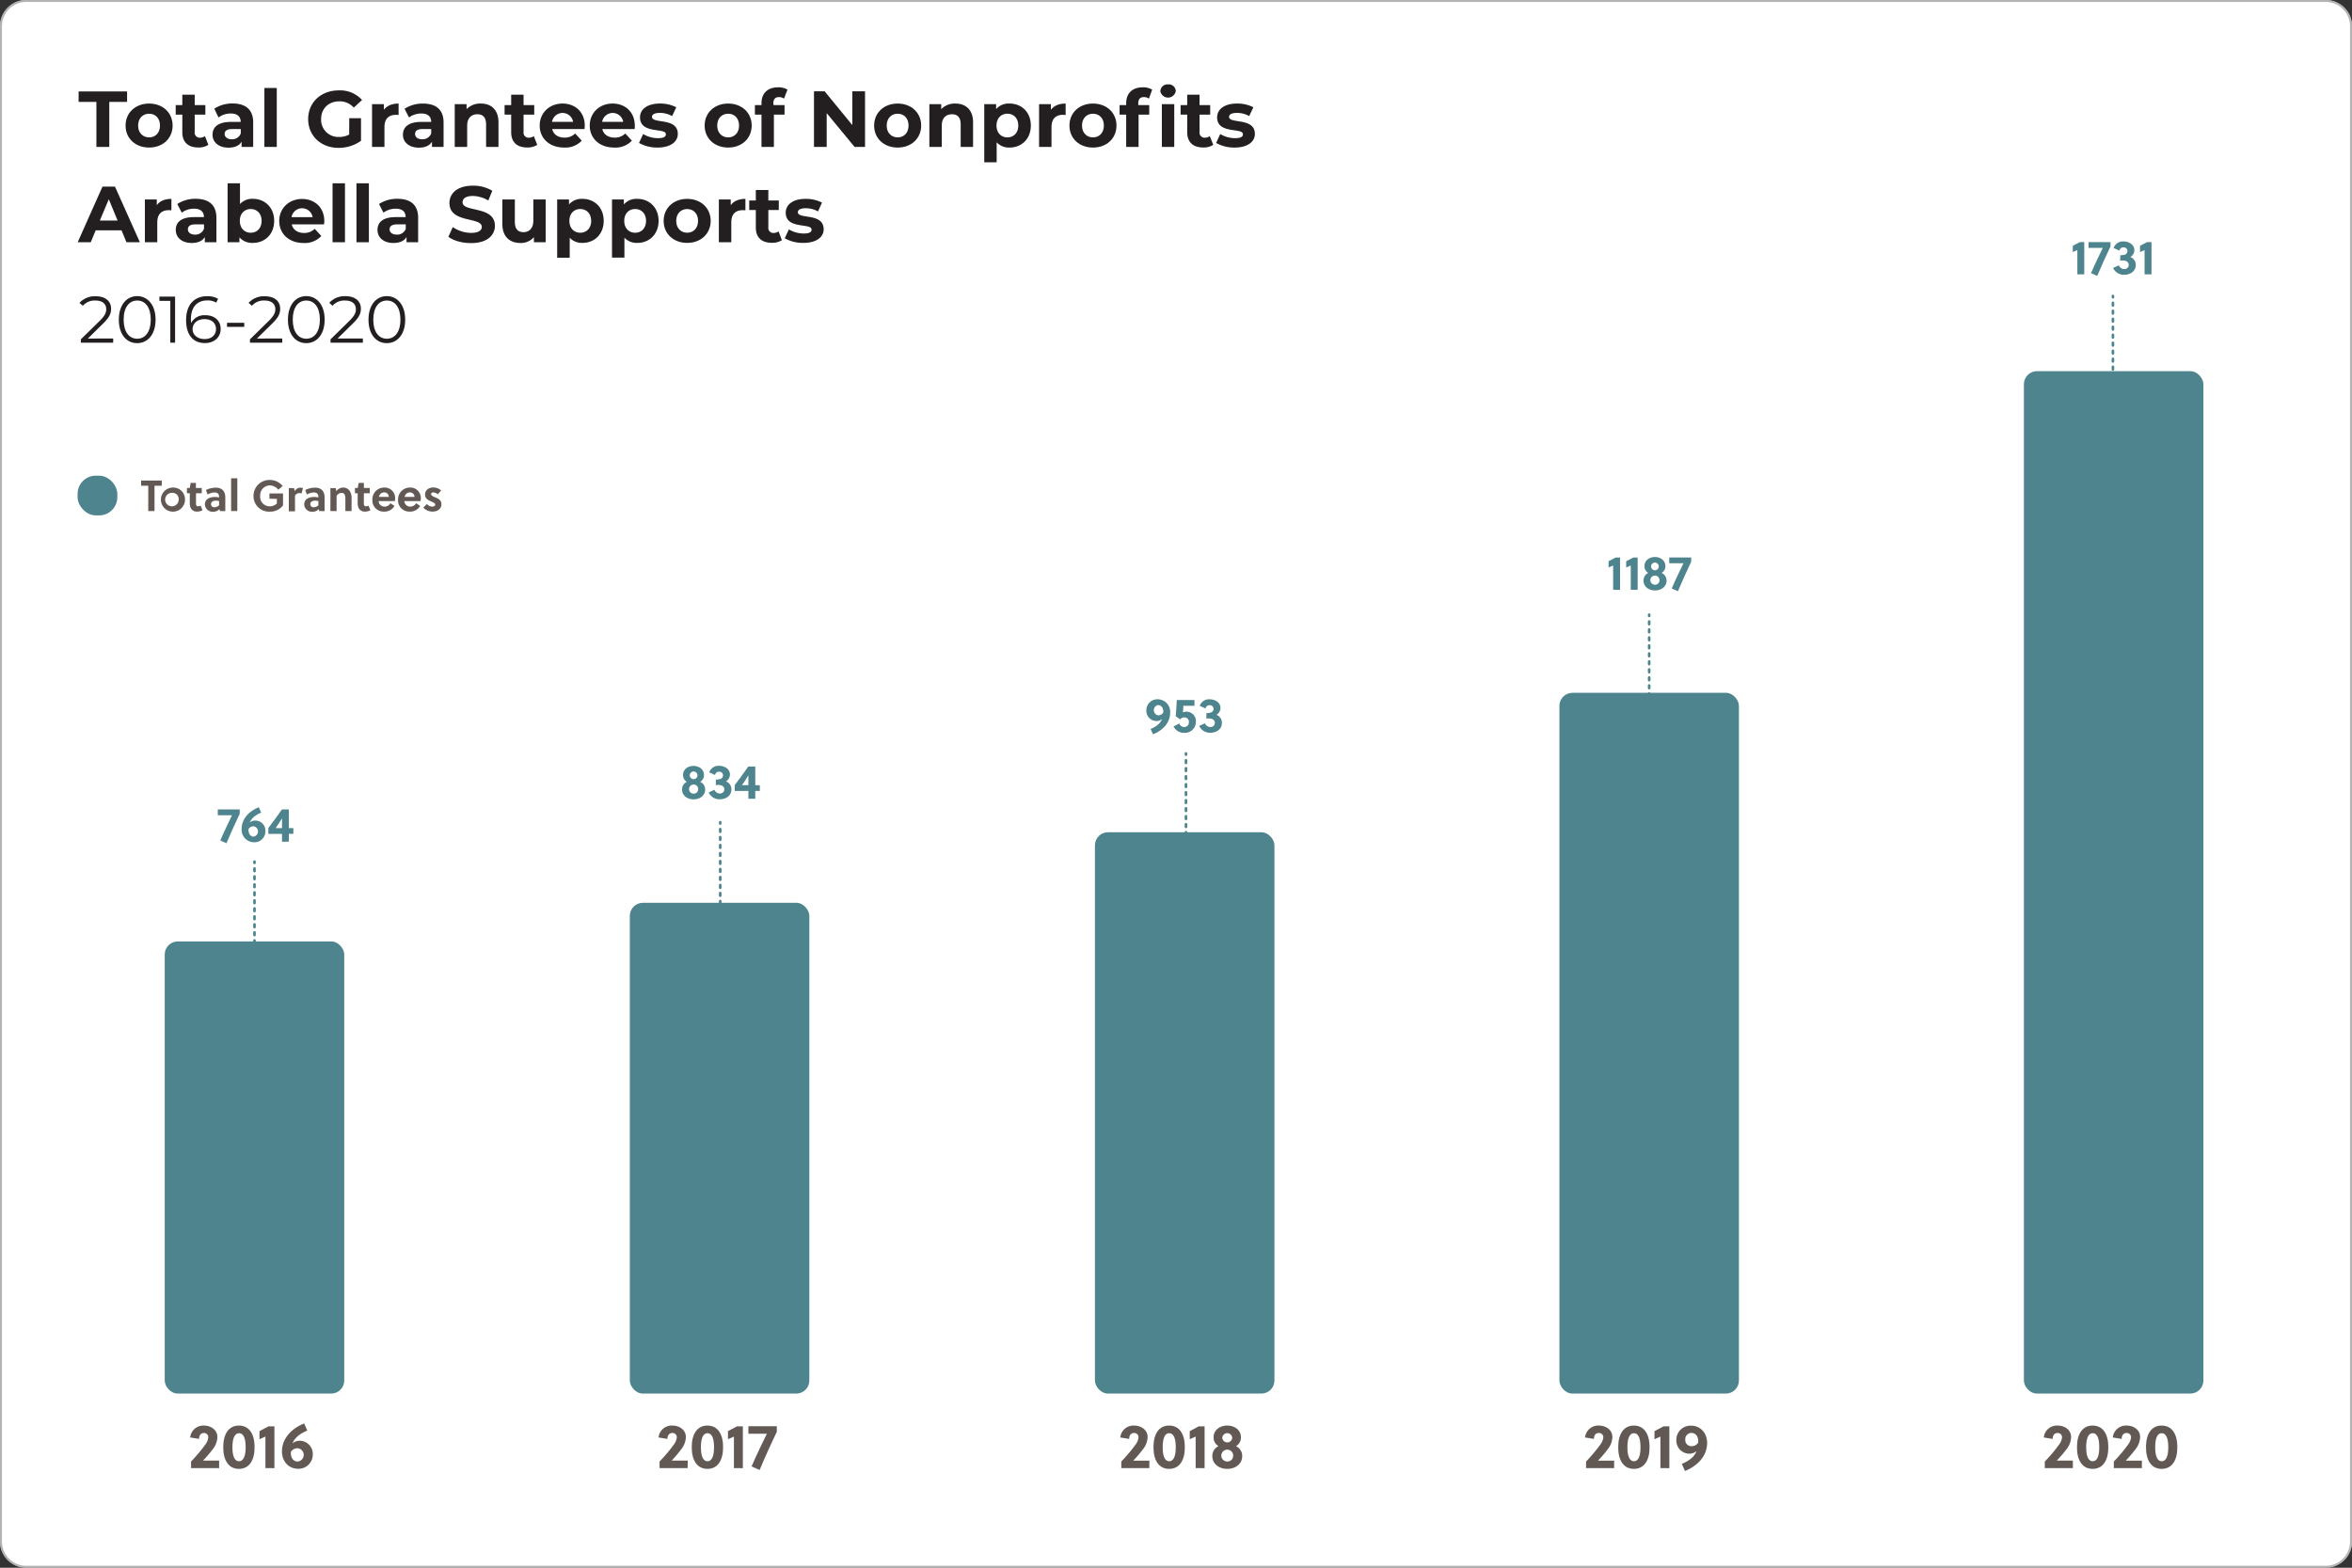
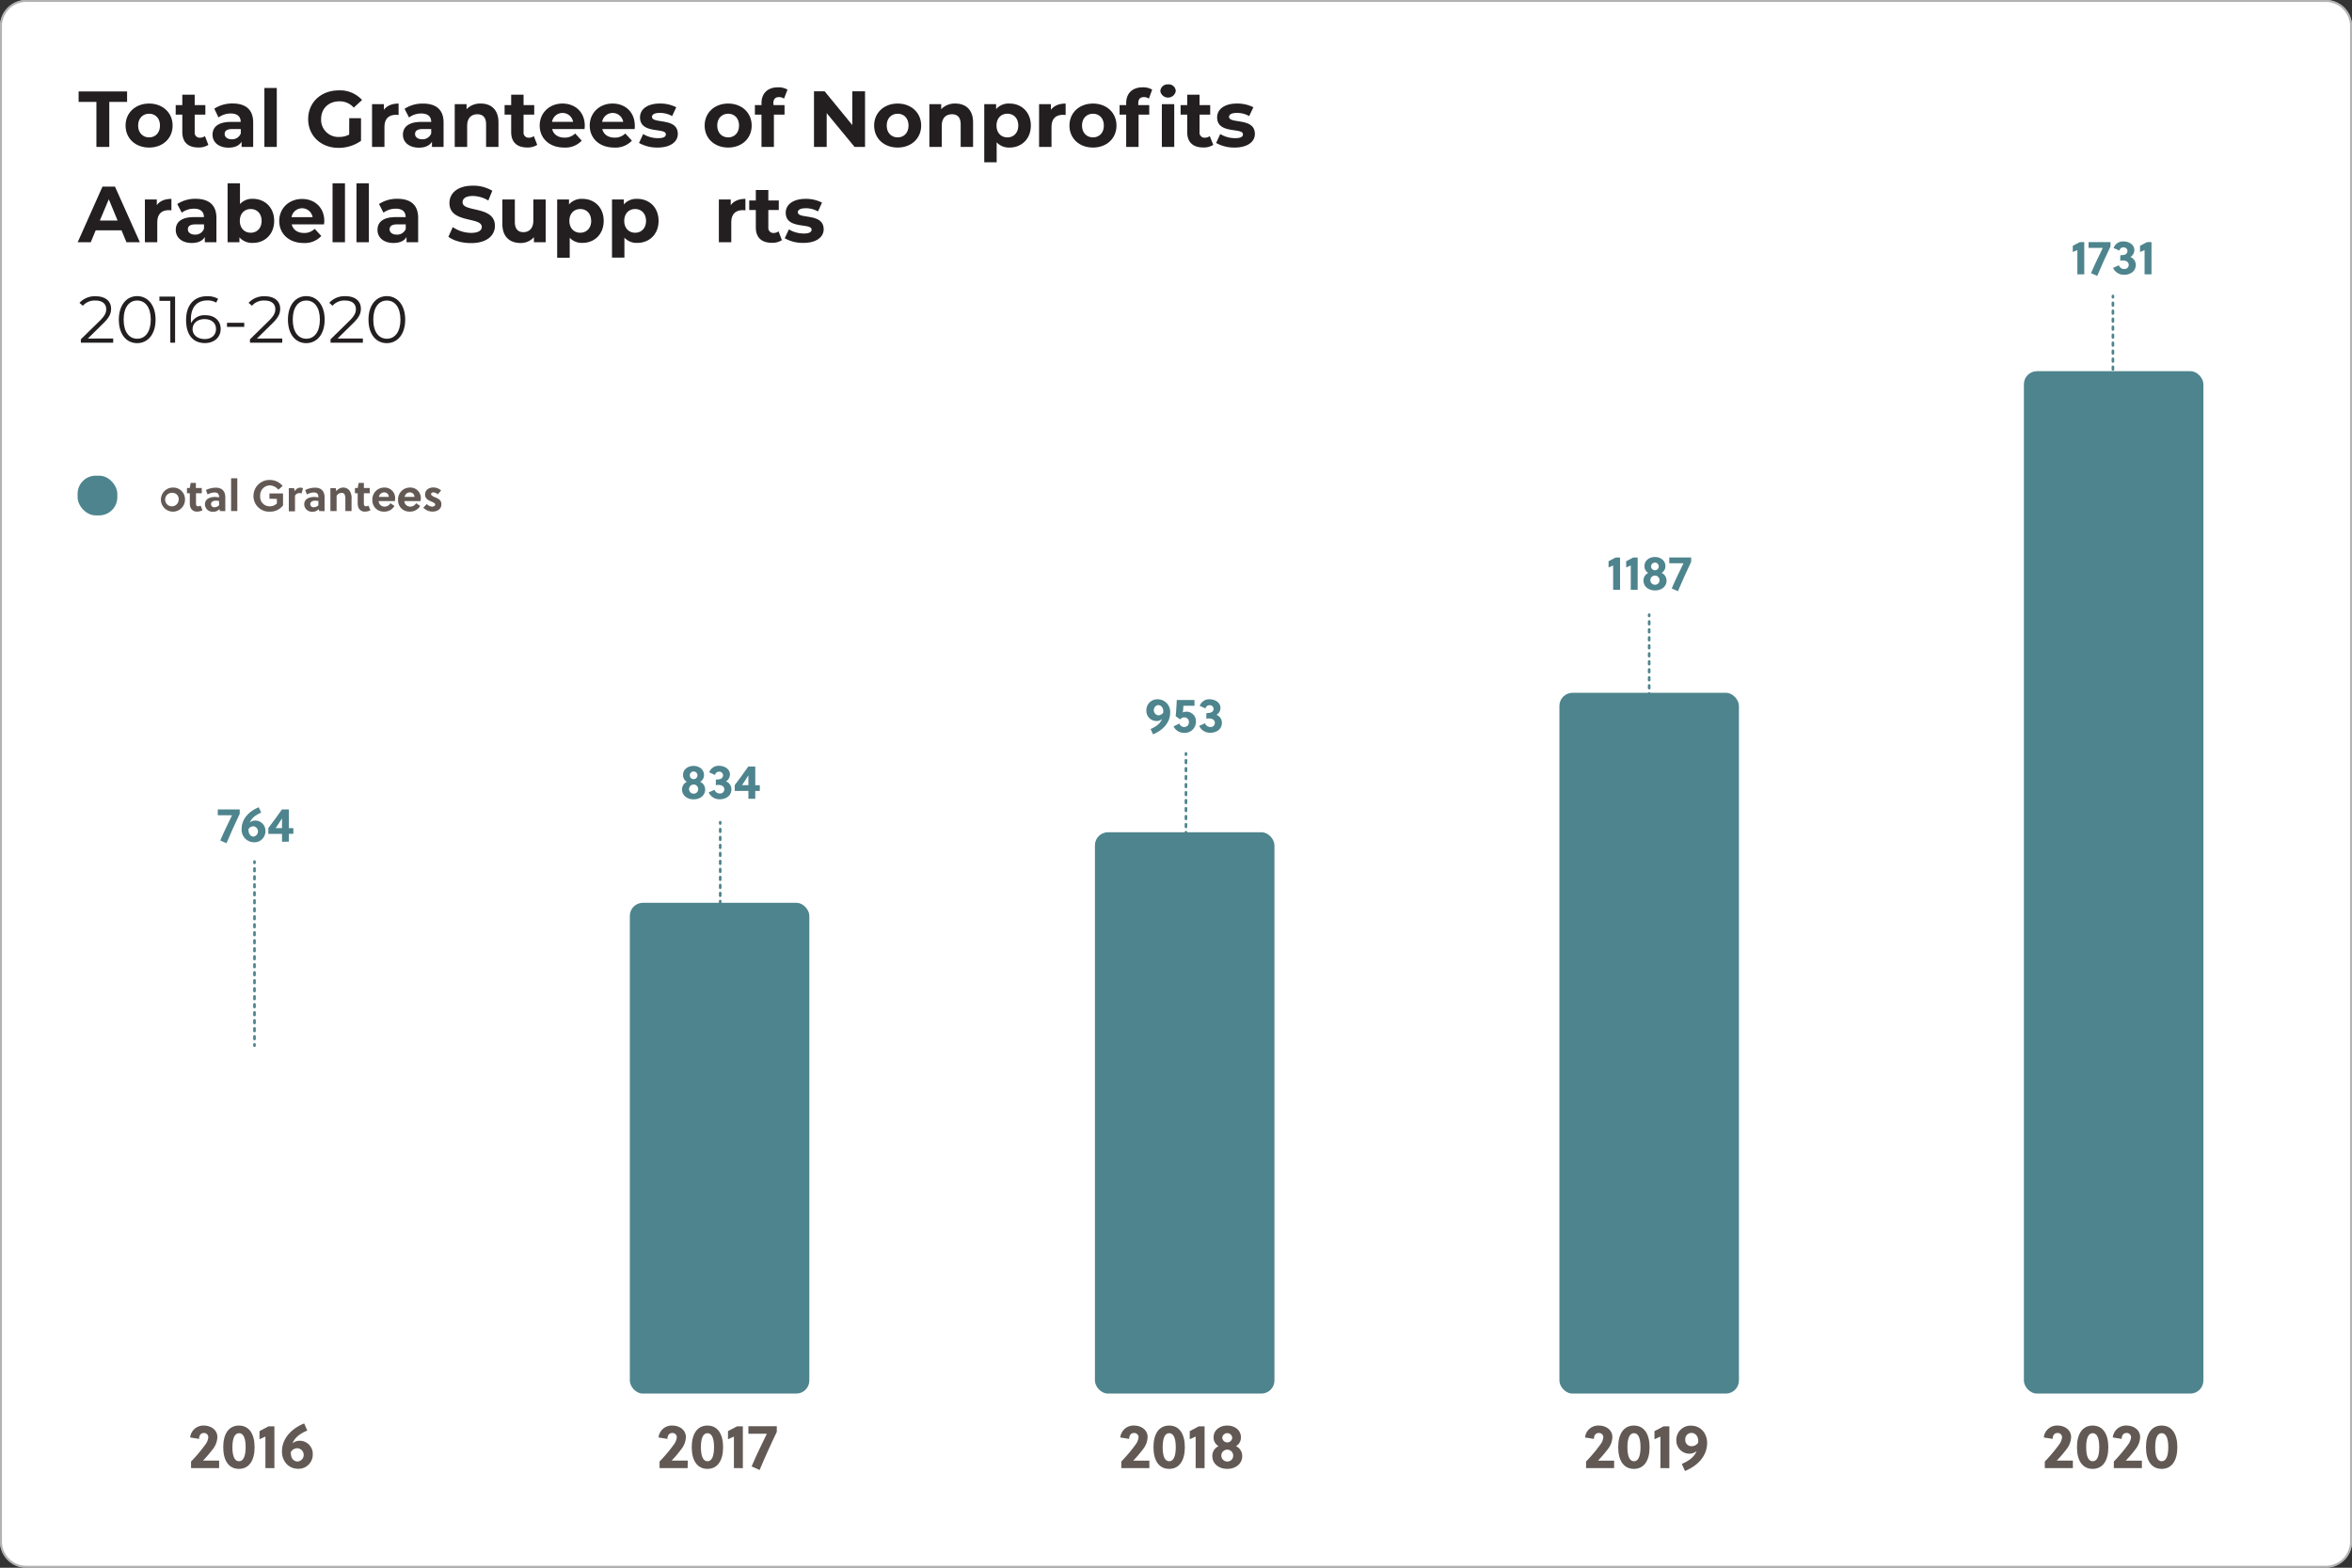
<svg xmlns="http://www.w3.org/2000/svg" id="Layer_1" data-name="Layer 1" viewBox="0 0 899.98 600">
  <rect x="0" y="0" width="899.98" height="600" fill="#333333" stroke="none" />
  <defs>
    <style>.cls-1{fill:#fff;}.cls-2{fill:#b3b3b3;}.cls-3{fill:#231f20;}.cls-4{fill:#625955;}.cls-5{fill:#4e848d;}.cls-6,.cls-7{fill:none;stroke:#4e848d;stroke-linecap:round;stroke-linejoin:round;}.cls-7{stroke-dasharray:1.02 2.04;}</style>
  </defs>
  <rect class="cls-1" x="0.38" y="0.38" width="899.23" height="599.25" rx="9.63" />
  <path class="cls-2" d="M890,.75A9.26,9.26,0,0,1,899.23,10V590a9.26,9.26,0,0,1-9.25,9.25H10A9.26,9.26,0,0,1,.75,590V10A9.26,9.26,0,0,1,10,.75H890M890,0H10A10,10,0,0,0,0,10V590a10,10,0,0,0,10,10H890a10,10,0,0,0,10-10V10A10,10,0,0,0,890,0Z" />
  <rect class="cls-1" x="0.38" y="0.38" width="899.23" height="599.25" rx="9.63" />
  <path class="cls-2" d="M890,.75A9.26,9.26,0,0,1,899.23,10V590a9.26,9.26,0,0,1-9.25,9.25H10A9.26,9.26,0,0,1,.75,590V10A9.26,9.26,0,0,1,10,.75H890M890,0H10A10,10,0,0,0,0,10V590a10,10,0,0,0,10,10H890a10,10,0,0,0,10-10V10A10,10,0,0,0,890,0Z" />
  <path class="cls-3" d="M36.89,39H30.08v-4H48.63v4H41.82V56.23H36.89Z" />
  <path class="cls-3" d="M48.05,48.05c0-4.93,3.8-8.42,9-8.42s9,3.49,9,8.42-3.77,8.42-9,8.42S48.05,53,48.05,48.05Zm13.17,0c0-2.83-1.8-4.53-4.17-4.53s-4.2,1.7-4.2,4.53,1.83,4.53,4.2,4.53S61.22,50.88,61.22,48.05Z" />
  <path class="cls-3" d="M79.73,55.44a6.76,6.76,0,0,1-3.86,1c-3.86,0-6.11-2-6.11-5.87V43.88H67.23V40.23h2.53v-4H74.5v4h4.08v3.65H74.5v6.66a1.91,1.91,0,0,0,2,2.16,3.19,3.19,0,0,0,1.92-.61Z" />
  <path class="cls-3" d="M96.88,46.89v9.34H92.44v-2c-.88,1.49-2.58,2.28-5,2.28-3.83,0-6.11-2.13-6.11-4.95s2-4.9,7-4.9h3.77c0-2-1.22-3.22-3.77-3.22a7.83,7.83,0,0,0-4.72,1.52L82,41.6a12.55,12.55,0,0,1,7.06-2C94,39.63,96.88,41.94,96.88,46.89Zm-4.74,4.17V49.39H88.88c-2.22,0-2.92.82-2.92,1.91s1,2,2.68,2A3.5,3.5,0,0,0,92.14,51.06Z" />
  <path class="cls-3" d="M101.17,33.66h4.74V56.23h-4.74Z" />
  <path class="cls-3" d="M133.64,45.25h4.5v8.64a14.7,14.7,0,0,1-8.61,2.7c-6.69,0-11.61-4.59-11.61-11s4.92-11,11.71-11a11.33,11.33,0,0,1,8.91,3.68l-3.17,2.92a7.17,7.17,0,0,0-5.5-2.41c-4.14,0-7,2.77-7,6.82a6.57,6.57,0,0,0,6.91,6.81,7.92,7.92,0,0,0,3.83-.91Z" />
  <path class="cls-3" d="M152.52,39.63V44c-.4,0-.7-.06-1.06-.06-2.62,0-4.35,1.43-4.35,4.57v7.72h-4.75V39.87h4.53V42C148.05,40.45,150,39.63,152.52,39.63Z" />
  <path class="cls-3" d="M169.73,46.89v9.34h-4.44v-2c-.88,1.49-2.59,2.28-5,2.28-3.83,0-6.11-2.13-6.11-4.95s2-4.9,7-4.9H165c0-2-1.22-3.22-3.78-3.22a7.82,7.82,0,0,0-4.71,1.52l-1.7-3.32a12.54,12.54,0,0,1,7-2C166.84,39.63,169.73,41.94,169.73,46.89ZM165,51.06V49.39h-3.26c-2.22,0-2.92.82-2.92,1.91s1,2,2.68,2A3.5,3.5,0,0,0,165,51.06Z" />
  <path class="cls-3" d="M190.74,46.86v9.37H186V47.59c0-2.64-1.22-3.86-3.32-3.86-2.28,0-3.92,1.4-3.92,4.41v8.09H174V39.87h4.53v1.91A7.21,7.21,0,0,1,184,39.63C187.82,39.63,190.74,41.88,190.74,46.86Z" />
  <path class="cls-3" d="M205.57,55.44a6.76,6.76,0,0,1-3.86,1c-3.86,0-6.11-2-6.11-5.87V43.88h-2.52V40.23h2.52v-4h4.74v4h4.08v3.65h-4.08v6.66a1.91,1.91,0,0,0,2,2.16,3.19,3.19,0,0,0,1.92-.61Z" />
  <path class="cls-3" d="M223.67,49.39H211.29c.46,2,2.19,3.28,4.68,3.28a5.57,5.57,0,0,0,4.11-1.58l2.52,2.74a8.57,8.57,0,0,1-6.75,2.64c-5.66,0-9.34-3.56-9.34-8.42s3.75-8.42,8.73-8.42c4.81,0,8.52,3.22,8.52,8.48C223.76,48.47,223.7,49,223.67,49.39Zm-12.44-2.77h8.06a4.09,4.09,0,0,0-8.06,0Z" />
  <path class="cls-3" d="M242.85,49.39H230.47c.46,2,2.19,3.28,4.69,3.28a5.55,5.55,0,0,0,4.1-1.58l2.53,2.74A8.57,8.57,0,0,1,235,56.47c-5.66,0-9.34-3.56-9.34-8.42s3.74-8.42,8.73-8.42c4.8,0,8.51,3.22,8.51,8.48C242.94,48.47,242.88,49,242.85,49.39Zm-12.44-2.77h8.06a4.09,4.09,0,0,0-8.06,0Z" />
  <path class="cls-3" d="M244.52,54.71l1.58-3.41a11.13,11.13,0,0,0,5.69,1.58c2.19,0,3-.57,3-1.49,0-2.67-9.89.07-9.89-6.47,0-3.1,2.8-5.29,7.58-5.29a13.46,13.46,0,0,1,6.29,1.42l-1.58,3.38a9.41,9.41,0,0,0-4.71-1.22c-2.13,0-3,.67-3,1.52,0,2.8,9.88.1,9.88,6.54,0,3-2.83,5.2-7.72,5.2A14.09,14.09,0,0,1,244.52,54.71Z" />
  <path class="cls-3" d="M269.63,48.05c0-4.93,3.8-8.42,9-8.42s9,3.49,9,8.42-3.78,8.42-9,8.42S269.63,53,269.63,48.05Zm13.17,0c0-2.83-1.79-4.53-4.17-4.53s-4.19,1.7-4.19,4.53,1.82,4.53,4.19,4.53S282.8,50.88,282.8,48.05Z" />
  <path class="cls-3" d="M296,40.23h4.2v3.65h-4.07V56.23h-4.75V43.88h-2.52V40.23h2.52V39.5c0-3.68,2.25-6.08,6.33-6.08a6.82,6.82,0,0,1,3.62.88L300,37.74a3.38,3.38,0,0,0-1.92-.58c-1.4,0-2.16.76-2.16,2.37Z" />
  <path class="cls-3" d="M331,34.94V56.23h-4L316.33,43.3V56.23h-4.86V34.94h4.07l10.59,12.93V34.94Z" />
  <path class="cls-3" d="M334.48,48.05c0-4.93,3.81-8.42,9-8.42s9,3.49,9,8.42-3.77,8.42-9,8.42S334.48,53,334.48,48.05Zm13.17,0c0-2.83-1.79-4.53-4.16-4.53s-4.2,1.7-4.2,4.53,1.82,4.53,4.2,4.53S347.65,50.88,347.65,48.05Z" />
  <path class="cls-3" d="M372.34,46.86v9.37H367.6V47.59c0-2.64-1.22-3.86-3.32-3.86-2.28,0-3.92,1.4-3.92,4.41v8.09h-4.74V39.87h4.53v1.91a7.17,7.17,0,0,1,5.41-2.15C369.42,39.63,372.34,41.88,372.34,46.86Z" />
  <path class="cls-3" d="M394.44,48.05c0,5.14-3.55,8.42-8.14,8.42a6.37,6.37,0,0,1-4.93-2v7.63h-4.75V39.87h4.54v1.88a6.34,6.34,0,0,1,5.14-2.12C390.89,39.63,394.44,42.91,394.44,48.05Zm-4.8,0c0-2.83-1.79-4.53-4.17-4.53s-4.16,1.7-4.16,4.53,1.79,4.53,4.16,4.53S389.64,50.88,389.64,48.05Z" />
  <path class="cls-3" d="M407.76,39.63V44c-.4,0-.7-.06-1.06-.06-2.62,0-4.35,1.43-4.35,4.57v7.72H397.6V39.87h4.53V42C403.29,40.45,405.24,39.63,407.76,39.63Z" />
  <path class="cls-3" d="M409.22,48.05c0-4.93,3.8-8.42,9-8.42s9,3.49,9,8.42-3.77,8.42-9,8.42S409.22,53,409.22,48.05Zm13.17,0c0-2.83-1.8-4.53-4.17-4.53s-4.2,1.7-4.2,4.53,1.83,4.53,4.2,4.53S422.39,50.88,422.39,48.05Z" />
  <path class="cls-3" d="M435.55,39.53v.7h4.2v3.65h-4.08V56.23h-4.74V43.88H428.4V40.23h2.53V39.5c0-3.68,2.25-6.08,6.32-6.08a6.79,6.79,0,0,1,3.62.88l-1.25,3.44a3.32,3.32,0,0,0-1.91-.58C436.31,37.16,435.55,37.92,435.55,39.53ZM444,34.94a2.71,2.71,0,0,1,2.95-2.64,2.66,2.66,0,0,1,2.95,2.55,3,3,0,0,1-5.9.09Zm.58,4.93h4.74V56.23h-4.74Z" />
  <path class="cls-3" d="M464.25,55.44a6.76,6.76,0,0,1-3.86,1c-3.86,0-6.11-2-6.11-5.87V43.88h-2.53V40.23h2.53v-4H459v4h4.08v3.65H459v6.66a1.91,1.91,0,0,0,2,2.16,3.13,3.13,0,0,0,1.91-.61Z" />
  <path class="cls-3" d="M465.34,54.71l1.58-3.41a11.13,11.13,0,0,0,5.69,1.58c2.19,0,3-.57,3-1.49,0-2.67-9.88.07-9.88-6.47,0-3.1,2.8-5.29,7.57-5.29a13.53,13.53,0,0,1,6.3,1.42L478,44.43a9.41,9.41,0,0,0-4.71-1.22c-2.13,0-3,.67-3,1.52,0,2.8,9.88.1,9.88,6.54,0,3-2.83,5.2-7.72,5.2A14.09,14.09,0,0,1,465.34,54.71Z" />
  <path class="cls-3" d="M46.5,88.15H36.62l-1.89,4.56h-5l9.48-21.28H44l9.52,21.28H48.39ZM45,84.41l-3.37-8.15L38.2,84.41Z" />
  <path class="cls-3" d="M65.59,76.11v4.38c-.39,0-.69-.06-1.06-.06-2.61,0-4.35,1.43-4.35,4.56v7.72H55.44V76.35H60v2.16C61.12,76.93,63.07,76.11,65.59,76.11Z" />
  <path class="cls-3" d="M82.81,83.38v9.33H78.37v-2c-.89,1.49-2.59,2.28-5,2.28-3.83,0-6.11-2.13-6.11-5s2-4.9,7-4.9h3.77c0-2-1.22-3.22-3.77-3.22a7.87,7.87,0,0,0-4.71,1.52l-1.71-3.31a12.57,12.57,0,0,1,7.06-2C79.92,76.11,82.81,78.42,82.81,83.38Zm-4.75,4.16V85.87H74.81c-2.22,0-2.92.82-2.92,1.92s1,2,2.67,2A3.49,3.49,0,0,0,78.06,87.54Z" />
  <path class="cls-3" d="M104.91,84.53c0,5.14-3.56,8.43-8.15,8.43a6.36,6.36,0,0,1-5.14-2.13v1.88H87.09V70.15h4.74v7.94a6.36,6.36,0,0,1,4.93-2C101.35,76.11,104.91,79.39,104.91,84.53Zm-4.81,0c0-2.82-1.79-4.53-4.16-4.53s-4.17,1.71-4.17,4.53,1.8,4.54,4.17,4.54S100.1,87.36,100.1,84.53Z" />
  <path class="cls-3" d="M124,85.87H111.63c.45,2,2.18,3.29,4.68,3.29a5.52,5.52,0,0,0,4.1-1.59l2.53,2.74A8.55,8.55,0,0,1,116.19,93c-5.66,0-9.34-3.56-9.34-8.43s3.74-8.42,8.73-8.42c4.8,0,8.51,3.22,8.51,8.48C124.09,85,124,85.48,124,85.87ZM111.56,83.1h8.06a4.09,4.09,0,0,0-8.06,0Z" />
  <path class="cls-3" d="M127.25,70.15H132V92.71h-4.75Z" />
  <path class="cls-3" d="M136.4,70.15h4.75V92.71H136.4Z" />
  <path class="cls-3" d="M160,83.38v9.33h-4.44v-2c-.88,1.49-2.58,2.28-5,2.28-3.83,0-6.11-2.13-6.11-5s2-4.9,7-4.9h3.77c0-2-1.22-3.22-3.77-3.22a7.9,7.9,0,0,0-4.72,1.52l-1.7-3.31a12.54,12.54,0,0,1,7.05-2C157.14,76.11,160,78.42,160,83.38Zm-4.74,4.16V85.87H152c-2.22,0-2.92.82-2.92,1.92s1,2,2.68,2A3.5,3.5,0,0,0,155.29,87.54Z" />
  <path class="cls-3" d="M171.58,90.62l1.67-3.71a12.6,12.6,0,0,0,7,2.22c2.92,0,4.1-1,4.1-2.28,0-4-12.37-1.25-12.37-9.16,0-3.62,2.91-6.63,9-6.63A14.28,14.28,0,0,1,188.37,73l-1.52,3.74A12,12,0,0,0,181,75c-2.92,0-4,1.09-4,2.43,0,3.92,12.38,1.21,12.38,9,0,3.56-2.95,6.6-9,6.6C176.87,93.08,173.46,92.08,171.58,90.62Z" />
  <path class="cls-3" d="M208.8,76.35V92.71h-4.5V90.77A6.62,6.62,0,0,1,199.22,93c-4.11,0-7-2.31-7-7.36V76.35H197V84.9c0,2.74,1.21,3.95,3.31,3.95s3.77-1.4,3.77-4.41V76.35Z" />
  <path class="cls-3" d="M231,84.53c0,5.14-3.55,8.43-8.15,8.43A6.33,6.33,0,0,1,218,91v7.63H213.2V76.35h4.53v1.89a6.36,6.36,0,0,1,5.14-2.13C227.47,76.11,231,79.39,231,84.53Zm-4.8,0c0-2.82-1.8-4.53-4.17-4.53s-4.16,1.71-4.16,4.53,1.79,4.54,4.16,4.54S226.22,87.36,226.22,84.53Z" />
  <path class="cls-3" d="M252,84.53c0,5.14-3.56,8.43-8.15,8.43a6.32,6.32,0,0,1-4.92-2v7.63h-4.75V76.35h4.53v1.89a6.36,6.36,0,0,1,5.14-2.13C248.44,76.11,252,79.39,252,84.53Zm-4.8,0c0-2.82-1.8-4.53-4.17-4.53s-4.17,1.71-4.17,4.53,1.8,4.54,4.17,4.54S247.2,87.36,247.2,84.53Z" />
-   <path class="cls-3" d="M253.94,84.53c0-4.92,3.8-8.42,9-8.42s9,3.5,9,8.42-3.77,8.43-9,8.43S253.94,89.46,253.94,84.53Zm13.17,0c0-2.82-1.79-4.53-4.17-4.53s-4.19,1.71-4.19,4.53,1.82,4.54,4.19,4.54S267.11,87.36,267.11,84.53Z" />
  <path class="cls-3" d="M285.23,76.11v4.38c-.39,0-.7-.06-1.06-.06-2.62,0-4.35,1.43-4.35,4.56v7.72h-4.75V76.35h4.54v2.16C280.76,76.93,282.71,76.11,285.23,76.11Z" />
  <path class="cls-3" d="M299.19,91.92a6.82,6.82,0,0,1-3.87,1c-3.86,0-6.11-2-6.11-5.87V80.37h-2.52V76.72h2.52v-4H294v4H298v3.65H294V87a1.91,1.91,0,0,0,2,2.16,3.25,3.25,0,0,0,1.92-.61Z" />
  <path class="cls-3" d="M300.28,91.19l1.58-3.4a11.22,11.22,0,0,0,5.69,1.58c2.19,0,3-.58,3-1.49,0-2.68-9.89.06-9.89-6.48,0-3.1,2.8-5.29,7.58-5.29a13.46,13.46,0,0,1,6.29,1.43L313,80.92a9.31,9.31,0,0,0-4.71-1.22c-2.13,0-3,.67-3,1.52,0,2.8,9.88.09,9.88,6.54,0,3-2.83,5.2-7.73,5.2A14,14,0,0,1,300.28,91.19Z" />
  <path class="cls-3" d="M43.31,129.54v1.61H30.94v-1.29l7.33-7.18c2-2,2.37-3.15,2.37-4.36,0-2-1.44-3.3-4.13-3.3a6,6,0,0,0-4.81,2l-1.29-1.11a7.93,7.93,0,0,1,6.25-2.52c3.58,0,5.85,1.82,5.85,4.76,0,1.69-.53,3.2-2.9,5.52l-6,5.9Z" />
  <path class="cls-3" d="M45.47,122.33c0-5.62,3-9,7-9s7.06,3.35,7.06,9-3,9-7.06,9S45.47,128,45.47,122.33Zm12.22,0c0-4.71-2.11-7.31-5.19-7.31s-5.19,2.6-5.19,7.31,2.12,7.31,5.19,7.31S57.69,127,57.69,122.33Z" />
  <path class="cls-3" d="M67,113.51v17.64H65.17v-16H61v-1.62Z" />
  <path class="cls-3" d="M84.44,125.88c0,3.3-2.59,5.42-6,5.42-4.68,0-7.23-3.25-7.23-8.82,0-6,3.28-9.12,8.06-9.12a8.06,8.06,0,0,1,4.18,1l-.73,1.46a6.18,6.18,0,0,0-3.42-.83c-3.81,0-6.25,2.44-6.25,7.23,0,.4,0,.91.08,1.43a5.64,5.64,0,0,1,5.39-3C82,120.59,84.44,122.66,84.44,125.88Zm-1.79.05c0-2.32-1.71-3.8-4.43-3.8s-4.53,1.66-4.53,3.85c0,1.94,1.61,3.78,4.66,3.78C80.89,129.76,82.65,128.28,82.65,125.93Z" />
  <path class="cls-3" d="M86.86,123.54h6.6v1.56h-6.6Z" />
  <path class="cls-3" d="M108,129.54v1.61H95.65v-1.29l7.33-7.18c2-2,2.37-3.15,2.37-4.36,0-2-1.44-3.3-4.14-3.3a6,6,0,0,0-4.81,2l-1.28-1.11a7.93,7.93,0,0,1,6.25-2.52c3.57,0,5.84,1.82,5.84,4.76,0,1.69-.53,3.2-2.9,5.52l-6,5.9Z" />
  <path class="cls-3" d="M110.18,122.33c0-5.62,2.95-9,7-9s7.05,3.35,7.05,9-3,9-7.05,9S110.18,128,110.18,122.33Zm12.22,0c0-4.71-2.12-7.31-5.19-7.31s-5.19,2.6-5.19,7.31,2.12,7.31,5.19,7.31S122.4,127,122.4,122.33Z" />
  <path class="cls-3" d="M138.85,129.54v1.61H126.48v-1.29l7.33-7.18c2-2,2.37-3.15,2.37-4.36,0-2-1.44-3.3-4.14-3.3a6,6,0,0,0-4.81,2L126,115.88a7.93,7.93,0,0,1,6.25-2.52c3.57,0,5.84,1.82,5.84,4.76,0,1.69-.53,3.2-2.9,5.52l-6,5.9Z" />
  <path class="cls-3" d="M141,122.33c0-5.62,3-9,7-9s7.05,3.35,7.05,9-3,9-7.05,9S141,128,141,122.33Zm12.22,0c0-4.71-2.12-7.31-5.19-7.31s-5.19,2.6-5.19,7.31,2.11,7.31,5.19,7.31S153.23,127,153.23,122.33Z" />
  <path class="cls-4" d="M83.85,561.88H73.11v-2.53a58.59,58.59,0,0,0,5.44-6.46,5.5,5.5,0,0,0,1.16-2.82A1.63,1.63,0,0,0,78,548.44c-1.13,0-1.83.89-1.83,2.26l-3.4-.55A5.07,5.07,0,0,1,78,545.59c2.65,0,5.18,1.59,5.18,4.44a7.87,7.87,0,0,1-1.64,4.45A47.41,47.41,0,0,1,77.68,559h6.17Z" />
  <path class="cls-4" d="M97.42,553.88c0,5.16-2.15,8.29-6,8.29s-6-3.13-6-8.29,2.15-8.29,6-8.29S97.42,548.72,97.42,553.88Zm-8.49,0c0,3.61.92,5.37,2.51,5.37S94,557.49,94,553.88s-.92-5.37-2.51-5.37S88.93,550.27,88.93,553.88Z" />
  <path class="cls-4" d="M101.56,561.88V549.81c-.72.34-1.62.72-2.27,1v-3.09c1-.53,2.29-1.18,3.45-1.83H105v16Z" />
  <path class="cls-4" d="M117.58,547.5c-2.65,1.13-4.7,2.55-5.66,4.91a4.09,4.09,0,0,1,2.7-1,5,5,0,0,1,5.06,5.13,5.43,5.43,0,0,1-5.57,5.59c-3.9,0-6.22-3.09-6.22-6.6,0-5.23,3.91-8.89,8.49-10.75Zm-3.64,11.85a2.55,2.55,0,0,0-.12-5.08,2.94,2.94,0,0,0-2.5,1.37C111.12,557.54,112,559.35,113.94,559.35Z" />
  <path class="cls-4" d="M263.12,561.88H252.38v-2.53a58.59,58.59,0,0,0,5.44-6.46,5.5,5.5,0,0,0,1.16-2.82,1.63,1.63,0,0,0-1.76-1.63c-1.13,0-1.83.89-1.83,2.26l-3.4-.55a5.07,5.07,0,0,1,5.28-4.56c2.65,0,5.18,1.59,5.18,4.44a7.87,7.87,0,0,1-1.64,4.45A46,46,0,0,1,257,559h6.17Z" />
  <path class="cls-4" d="M276.69,553.88c0,5.16-2.15,8.29-6,8.29s-6-3.13-6-8.29,2.15-8.29,6-8.29S276.69,548.72,276.69,553.88Zm-8.49,0c0,3.61.92,5.37,2.51,5.37s2.51-1.76,2.51-5.37-.92-5.37-2.51-5.37S268.2,550.27,268.2,553.88Z" />
  <path class="cls-4" d="M280.83,561.88V549.81c-.72.34-1.62.72-2.27,1v-3.09c1-.53,2.29-1.18,3.45-1.83h2.24v16Z" />
  <path class="cls-4" d="M297.24,548c-2,4.12-4.85,10.43-6.58,14.6l-3.06-1.38c2.14-5.06,4.53-9.73,5.83-12.5h-7.06v-2.87h10.87Z" />
  <path class="cls-4" d="M439.8,561.88H429.06v-2.53a58.59,58.59,0,0,0,5.44-6.46,5.5,5.5,0,0,0,1.16-2.82,1.63,1.63,0,0,0-1.76-1.63c-1.13,0-1.83.89-1.83,2.26l-3.4-.55a5.08,5.08,0,0,1,5.28-4.56c2.65,0,5.18,1.59,5.18,4.44a7.87,7.87,0,0,1-1.64,4.45,47.33,47.33,0,0,1-3.85,4.53h6.16Z" />
  <path class="cls-4" d="M453.37,553.88c0,5.16-2.15,8.29-6,8.29s-6-3.13-6-8.29,2.14-8.29,6-8.29S453.37,548.72,453.37,553.88Zm-8.48,0c0,3.61.91,5.37,2.5,5.37s2.51-1.76,2.51-5.37-.92-5.37-2.51-5.37S444.89,550.27,444.89,553.88Z" />
  <path class="cls-4" d="M457.51,561.88V549.81c-.72.34-1.61.72-2.26,1v-3.09c1-.53,2.29-1.18,3.44-1.83h2.24v16Z" />
  <path class="cls-4" d="M475.32,557.37c0,2.68-2.32,4.8-5.71,4.8s-5.71-2.12-5.71-4.8a4.1,4.1,0,0,1,2.36-3.9,3.75,3.75,0,0,1-1.88-3.44c0-2.75,2.45-4.44,5.23-4.44s5.22,1.69,5.22,4.44a3.75,3.75,0,0,1-1.88,3.44A4.11,4.11,0,0,1,475.32,557.37Zm-3.45-.21a2.27,2.27,0,1,0-2.26,2.19A2.19,2.19,0,0,0,471.87,557.16Zm-.36-6.89a1.91,1.91,0,0,0-3.81,0,1.91,1.91,0,0,0,3.81,0Z" />
  <path class="cls-4" d="M617.64,561.88H606.9v-2.53a58.59,58.59,0,0,0,5.44-6.46,5.5,5.5,0,0,0,1.16-2.82,1.63,1.63,0,0,0-1.76-1.63c-1.13,0-1.83.89-1.83,2.26l-3.4-.55a5.07,5.07,0,0,1,5.28-4.56c2.65,0,5.18,1.59,5.18,4.44a7.87,7.87,0,0,1-1.64,4.45,47.41,47.41,0,0,1-3.86,4.53h6.17Z" />
  <path class="cls-4" d="M631.2,553.88c0,5.16-2.14,8.29-6,8.29s-6-3.13-6-8.29,2.15-8.29,6-8.29S631.2,548.72,631.2,553.88Zm-8.48,0c0,3.61.92,5.37,2.51,5.37s2.5-1.76,2.5-5.37-.91-5.37-2.5-5.37S622.72,550.27,622.72,553.88Z" />
  <path class="cls-4" d="M635.35,561.88V549.81c-.72.34-1.62.72-2.27,1v-3.09c1-.53,2.29-1.18,3.45-1.83h2.24v16Z" />
  <path class="cls-4" d="M643.54,560.27c2.65-1.14,4.7-2.56,5.66-4.92a4.09,4.09,0,0,1-2.7,1,5,5,0,0,1-5.06-5.13,5.43,5.43,0,0,1,5.57-5.59c3.9,0,6.21,3.09,6.21,6.6,0,5.23-3.9,8.89-8.48,10.75Zm3.64-11.86a2.38,2.38,0,0,0-2.32,2.56,2.35,2.35,0,0,0,2.44,2.52,2.94,2.94,0,0,0,2.5-1.37C650,550.22,649.11,548.41,647.18,548.41Z" />
  <path class="cls-4" d="M793.18,561.88H782.43v-2.53a57.62,57.62,0,0,0,5.45-6.46,5.48,5.48,0,0,0,1.15-2.82,1.62,1.62,0,0,0-1.75-1.63c-1.14,0-1.84.89-1.84,2.26l-3.39-.55a5.06,5.06,0,0,1,5.27-4.56c2.65,0,5.18,1.59,5.18,4.44a7.93,7.93,0,0,1-1.63,4.45A47.41,47.41,0,0,1,787,559h6.17Z" />
  <path class="cls-4" d="M806.74,553.88c0,5.16-2.14,8.29-6,8.29s-6-3.13-6-8.29,2.15-8.29,6-8.29S806.74,548.72,806.74,553.88Zm-8.48,0c0,3.61.92,5.37,2.51,5.37s2.5-1.76,2.5-5.37-.91-5.37-2.5-5.37S798.26,550.27,798.26,553.88Z" />
  <path class="cls-4" d="M819.58,561.88H808.84v-2.53a58.59,58.59,0,0,0,5.44-6.46,5.5,5.5,0,0,0,1.16-2.82,1.63,1.63,0,0,0-1.76-1.63c-1.13,0-1.83.89-1.83,2.26l-3.4-.55a5.07,5.07,0,0,1,5.28-4.56c2.65,0,5.18,1.59,5.18,4.44a7.87,7.87,0,0,1-1.64,4.45,47.33,47.33,0,0,1-3.85,4.53h6.16Z" />
  <path class="cls-4" d="M833.15,553.88c0,5.16-2.15,8.29-6,8.29s-6-3.13-6-8.29,2.14-8.29,6-8.29S833.15,548.72,833.15,553.88Zm-8.48,0c0,3.61.91,5.37,2.5,5.37s2.51-1.76,2.51-5.37-.92-5.37-2.51-5.37S824.67,550.27,824.67,553.88Z" />
  <path class="cls-5" d="M91.73,311.45c-1.52,3.18-3.74,8.06-5.08,11.28l-2.36-1.06c1.66-3.91,3.5-7.52,4.5-9.66H83.34v-2.22h8.39Z" />
  <path class="cls-5" d="M99.94,311c-2,.87-3.63,2-4.37,3.8a3.15,3.15,0,0,1,2.08-.75,3.87,3.87,0,0,1,3.91,4,4.19,4.19,0,0,1-4.3,4.31,4.79,4.79,0,0,1-4.8-5.1c0-4,3-6.87,6.55-8.3Zm-2.81,9.16a2,2,0,0,0-.09-3.93,2.3,2.3,0,0,0-1.94,1.06C95,318.8,95.64,320.2,97.13,320.2Z" />
  <path class="cls-5" d="M107.91,322.15v-3h-5.23V316.9c1.57-2,3.58-4.82,5.2-7.11h2.64v7.15h1.73v2.18h-1.73v3Zm0-5.21V313.2c-.72,1.1-1.86,3-2.44,3.74Z" />
  <path class="cls-5" d="M269.82,302.22c0,2.07-1.79,3.71-4.41,3.71s-4.42-1.64-4.42-3.71a3.16,3.16,0,0,1,1.83-3,2.92,2.92,0,0,1-1.45-2.67c0-2.12,1.9-3.42,4-3.42s4,1.3,4,3.42a2.93,2.93,0,0,1-1.46,2.67A3.16,3.16,0,0,1,269.82,302.22Zm-2.66-.17a1.75,1.75,0,1,0-1.75,1.7A1.69,1.69,0,0,0,267.16,302.05Zm-.28-5.32a1.47,1.47,0,0,0-2.94,0,1.47,1.47,0,1,0,2.94,0Z" />
  <path class="cls-5" d="M273.93,298.35a6.08,6.08,0,0,0,1.45-.15,1.51,1.51,0,0,0,1.29-1.47,1.41,1.41,0,0,0-1.56-1.38,1.45,1.45,0,0,0-1.49,1.25l-2.24-1a3.75,3.75,0,0,1,3.74-2.51c2.18,0,4.19,1.26,4.19,3.31a3.15,3.15,0,0,1-1.52,2.65,3.22,3.22,0,0,1,2.08,3.05c0,2.4-2,3.8-4.47,3.8a4.49,4.49,0,0,1-4.22-2.63l2.21-1a2.13,2.13,0,0,0,2,1.41,1.6,1.6,0,0,0,1.77-1.54c0-1.14-.95-1.73-2.27-1.73a4.87,4.87,0,0,0-1,.09Z" />
  <path class="cls-5" d="M286.37,305.7v-3h-5.23v-2.22c1.56-2,3.57-4.82,5.19-7.11H289v7.15h1.74v2.18H289v3Zm0-5.21v-3.74c-.73,1.1-1.86,3-2.44,3.74Z" />
  <path class="cls-5" d="M440.27,279c2.05-.87,3.63-2,4.38-3.8a3.16,3.16,0,0,1-2.09.75,3.88,3.88,0,0,1-3.91-4,4.19,4.19,0,0,1,4.3-4.32,4.8,4.8,0,0,1,4.81,5.1c0,4-3,6.87-6.56,8.31Zm2.81-9.16a2,2,0,0,0,.1,3.93,2.28,2.28,0,0,0,1.93-1.06C445.26,271.25,444.57,269.85,443.08,269.85Z" />
  <path class="cls-5" d="M457.08,270.11H452.8c0,.93-.09,1.71-.19,2.55a3.6,3.6,0,0,1,5,3.5,4.24,4.24,0,0,1-4.37,4.32,4.47,4.47,0,0,1-4.19-2.46l2.21-1.11a2,2,0,0,0,1.92,1.34,1.78,1.78,0,0,0,1.75-1.88,1.7,1.7,0,0,0-1.77-1.81,2,2,0,0,0-1.58.76l-1.71-1.21c.18-1.78.35-4.58.41-6.21h6.77Z" />
  <path class="cls-5" d="M461.63,272.9a6.27,6.27,0,0,0,1.45-.14,1.51,1.51,0,0,0,1.28-1.48,1.4,1.4,0,0,0-1.56-1.37,1.44,1.44,0,0,0-1.49,1.24l-2.24-1a3.77,3.77,0,0,1,3.75-2.52c2.17,0,4.19,1.27,4.19,3.32a3.13,3.13,0,0,1-1.53,2.64,3.23,3.23,0,0,1,2.08,3.05c0,2.4-2,3.8-4.46,3.8a4.5,4.5,0,0,1-4.23-2.62l2.22-1a2.11,2.11,0,0,0,2,1.42,1.6,1.6,0,0,0,1.77-1.55c0-1.13-.95-1.73-2.27-1.73a5.53,5.53,0,0,0-1,.09Z" />
  <path class="cls-5" d="M617.26,225.75v-9.33c-.56.26-1.24.56-1.75.76V214.8c.8-.41,1.77-.91,2.67-1.41h1.73v12.36Z" />
  <path class="cls-5" d="M624,225.75v-9.33c-.56.26-1.25.56-1.75.76V214.8c.8-.41,1.77-.91,2.66-1.41h1.73v12.36Z" />
  <path class="cls-5" d="M637.7,222.27c0,2.06-1.78,3.7-4.41,3.7s-4.41-1.64-4.41-3.7a3.19,3.19,0,0,1,1.82-3,2.91,2.91,0,0,1-1.45-2.66c0-2.12,1.9-3.43,4-3.43s4,1.31,4,3.43a2.91,2.91,0,0,1-1.45,2.66A3.19,3.19,0,0,1,637.7,222.27ZM635,222.1a1.75,1.75,0,1,0-1.75,1.69A1.69,1.69,0,0,0,635,222.1Zm-.28-5.32a1.47,1.47,0,0,0-2.94,0,1.47,1.47,0,1,0,2.94,0Z" />
  <path class="cls-5" d="M647.12,215c-1.52,3.19-3.74,8.06-5.08,11.28l-2.36-1.06c1.65-3.91,3.5-7.52,4.5-9.66h-5.45v-2.21h8.39Z" />
  <path class="cls-5" d="M794.89,105V95.7c-.56.26-1.25.56-1.75.76V94.08c.8-.41,1.77-.91,2.66-1.41h1.73V105Z" />
  <path class="cls-5" d="M807.57,94.32c-1.53,3.19-3.75,8.06-5.09,11.28l-2.36-1.06c1.66-3.91,3.5-7.52,4.5-9.66h-5.45V92.67h8.4Z" />
  <path class="cls-5" d="M811.33,97.67a6.27,6.27,0,0,0,1.45-.14,1.51,1.51,0,0,0,1.28-1.48,1.4,1.4,0,0,0-1.56-1.37A1.44,1.44,0,0,0,811,95.92l-2.23-1a3.75,3.75,0,0,1,3.74-2.52c2.17,0,4.19,1.27,4.19,3.32a3.13,3.13,0,0,1-1.53,2.64,3.23,3.23,0,0,1,2.08,3c0,2.4-2,3.8-4.46,3.8a4.51,4.51,0,0,1-4.23-2.62l2.22-1a2.11,2.11,0,0,0,2,1.42,1.6,1.6,0,0,0,1.77-1.55c0-1.13-1-1.73-2.27-1.73a5.53,5.53,0,0,0-1,.09Z" />
  <path class="cls-5" d="M820.61,105V95.7c-.55.26-1.24.56-1.74.76V94.08c.8-.41,1.76-.91,2.66-1.41h1.73V105Z" />
-   <path class="cls-4" d="M59.12,185.91v9.68H56.73v-9.68H54v-2H61.9v2Z" />
  <path class="cls-4" d="M70.79,191.2a4.61,4.61,0,1,1-4.6-4.6A4.48,4.48,0,0,1,70.79,191.2Zm-4.6-2.56a2.59,2.59,0,1,0,2.18,2.56A2.32,2.32,0,0,0,66.19,188.64Z" />
  <path class="cls-4" d="M75,188.77v3.41a4.78,4.78,0,0,0,0,.76c.06.51.26.83.76.83a2,2,0,0,0,1-.25l.73,1.76a4.46,4.46,0,0,1-2.09.52,2.54,2.54,0,0,1-2.61-1.89,5.38,5.38,0,0,1-.16-1.48v-3.66H71.54v-2H72.6l.36-1.94h2v1.94h2.24v2Z" />
  <path class="cls-4" d="M84.15,195.59l-.18-.75a3,3,0,0,1-2.39,1,2.89,2.89,0,0,1-3.16-2.8c0-2.16,2-2.84,3.83-2.84a8.32,8.32,0,0,1,1.58.18v-.13c0-1.1-.45-1.77-1.73-1.77a5.63,5.63,0,0,0-2.66.77l-.64-1.71a8.83,8.83,0,0,1,3.78-.9c2.44,0,3.63,1.42,3.63,3.71v5.28Zm-.32-3.83a5.46,5.46,0,0,0-1.2-.15c-.87,0-1.89.32-1.89,1.36a1.21,1.21,0,0,0,1.34,1.17,2.58,2.58,0,0,0,1.75-.75Z" />
  <path class="cls-4" d="M90.81,195.59H88.43V183.05h2.38Z" />
  <path class="cls-4" d="M103.1,190.86v-2h5.2v4.56a6.15,6.15,0,0,1-5.1,2.4A5.94,5.94,0,0,1,97,189.74a6.09,6.09,0,0,1,6.24-6.05,6.34,6.34,0,0,1,4.92,2.3l-1.66,1.44a4.31,4.31,0,0,0-3.26-1.65,3.75,3.75,0,0,0-3.68,4,3.62,3.62,0,0,0,3.68,4,4,4,0,0,0,2.71-1.08v-1.76Z" />
  <path class="cls-4" d="M112.8,188a2.45,2.45,0,0,1,2-1.37,3.23,3.23,0,0,1,1.14.2l-.57,2.07a1.78,1.78,0,0,0-.83-.2,2,2,0,0,0-1.66,1v6h-2.37V186.8h2Z" />
  <path class="cls-4" d="M122.15,195.59l-.19-.75a3,3,0,0,1-2.39,1,2.89,2.89,0,0,1-3.16-2.8c0-2.16,2-2.84,3.83-2.84a8.42,8.42,0,0,1,1.59.18v-.13c0-1.1-.45-1.77-1.74-1.77a5.63,5.63,0,0,0-2.66.77l-.64-1.71a8.83,8.83,0,0,1,3.78-.9c2.44,0,3.63,1.42,3.63,3.71v5.28Zm-.32-3.83a5.54,5.54,0,0,0-1.21-.15c-.87,0-1.89.32-1.89,1.36a1.21,1.21,0,0,0,1.34,1.17,2.59,2.59,0,0,0,1.76-.75Z" />
  <path class="cls-4" d="M128.48,186.8l.19,1.2a3.31,3.31,0,0,1,2.72-1.4,3,3,0,0,1,2.34,1.15,5.14,5.14,0,0,1,.79,3.28v4.56h-2.37v-4.44a4.54,4.54,0,0,0-.27-1.89,1.2,1.2,0,0,0-1.17-.62,2.28,2.28,0,0,0-1.91,1.12v5.83h-2.37V186.8Z" />
  <path class="cls-4" d="M139.23,188.77v3.41a4.78,4.78,0,0,0,0,.76c.07.51.27.83.77.83a2,2,0,0,0,1-.25l.74,1.76a4.52,4.52,0,0,1-2.09.52,2.53,2.53,0,0,1-2.61-1.89,5,5,0,0,1-.17-1.48v-3.66h-1.05v-2h1.05l.37-1.94h2v1.94h2.25v2Z" />
  <path class="cls-4" d="M144.89,191.78a2.21,2.21,0,0,0,2.2,2.11,2.5,2.5,0,0,0,2.3-1.31l1.55,1.06a4.39,4.39,0,0,1-4,2.16,4.27,4.27,0,0,1-4.45-4.5,4.51,4.51,0,0,1,4.46-4.7,4,4,0,0,1,4.25,4.06,6.09,6.09,0,0,1-.12,1.12Zm3.88-1.62a1.7,1.7,0,0,0-1.76-1.71,2,2,0,0,0-2,1.71Z" />
  <path class="cls-4" d="M154.72,191.78a2.22,2.22,0,0,0,2.21,2.11,2.49,2.49,0,0,0,2.29-1.31l1.55,1.06a4.39,4.39,0,0,1-4,2.16,4.27,4.27,0,0,1-4.45-4.5,4.51,4.51,0,0,1,4.47-4.7,4,4,0,0,1,4.24,4.06,7.08,7.08,0,0,1-.11,1.12Zm3.88-1.62a1.7,1.7,0,0,0-1.76-1.71,2,2,0,0,0-2,1.71Z" />
  <path class="cls-4" d="M167.53,189.19a2.71,2.71,0,0,0-1.74-.74c-.45,0-.85.25-.85.67s.65.84,1.38,1.14c1.14.47,2.58,1,2.58,2.71,0,1.94-1.67,2.83-3.38,2.83a4.9,4.9,0,0,1-3.54-1.51l1.35-1.4a2.81,2.81,0,0,0,2.07,1c.49,0,1.13-.23,1.13-.77s-.81-.88-1.68-1.27c-1-.45-2.2-1-2.2-2.59,0-1.79,1.53-2.69,3.14-2.69a4.33,4.33,0,0,1,3,1.15Z" />
  <rect class="cls-5" x="29.69" y="182.05" width="15.2" height="15.2" rx="6.94" />
  <line class="cls-6" x1="97.38" y1="400.19" x2="97.38" y2="399.69" />
  <line class="cls-7" x1="97.38" y1="397.65" x2="97.38" y2="331.26" />
  <line class="cls-6" x1="97.38" y1="330.24" x2="97.38" y2="329.74" />
  <line class="cls-6" x1="275.59" y1="385.13" x2="275.59" y2="384.63" />
  <line class="cls-7" x1="275.59" y1="382.59" x2="275.59" y2="316.2" />
  <line class="cls-6" x1="275.59" y1="315.18" x2="275.59" y2="314.68" />
  <line class="cls-6" x1="453.8" y1="358.79" x2="453.8" y2="358.29" />
  <line class="cls-7" x1="453.8" y1="356.25" x2="453.8" y2="289.86" />
  <line class="cls-6" x1="453.8" y1="288.84" x2="453.8" y2="288.34" />
  <line class="cls-6" x1="631.05" y1="305.69" x2="631.05" y2="305.19" />
  <line class="cls-7" x1="631.05" y1="303.14" x2="631.05" y2="236.76" />
  <line class="cls-6" x1="631.05" y1="235.74" x2="631.05" y2="235.24" />
  <line class="cls-6" x1="808.5" y1="183.72" x2="808.5" y2="183.22" />
  <line class="cls-7" x1="808.5" y1="181.18" x2="808.5" y2="114.79" />
  <line class="cls-6" x1="808.5" y1="113.77" x2="808.5" y2="113.27" />
-   <rect class="cls-5" x="63.03" y="360.3" width="68.69" height="173.05" rx="5" />
  <rect class="cls-5" x="241" y="345.52" width="68.69" height="187.83" rx="5" />
  <rect class="cls-5" x="418.97" y="318.52" width="68.69" height="214.83" rx="5" />
  <rect class="cls-5" x="596.7" y="265.15" width="68.69" height="268.2" rx="5" />
  <rect class="cls-5" x="774.43" y="142.06" width="68.69" height="391.29" rx="5" />
</svg>